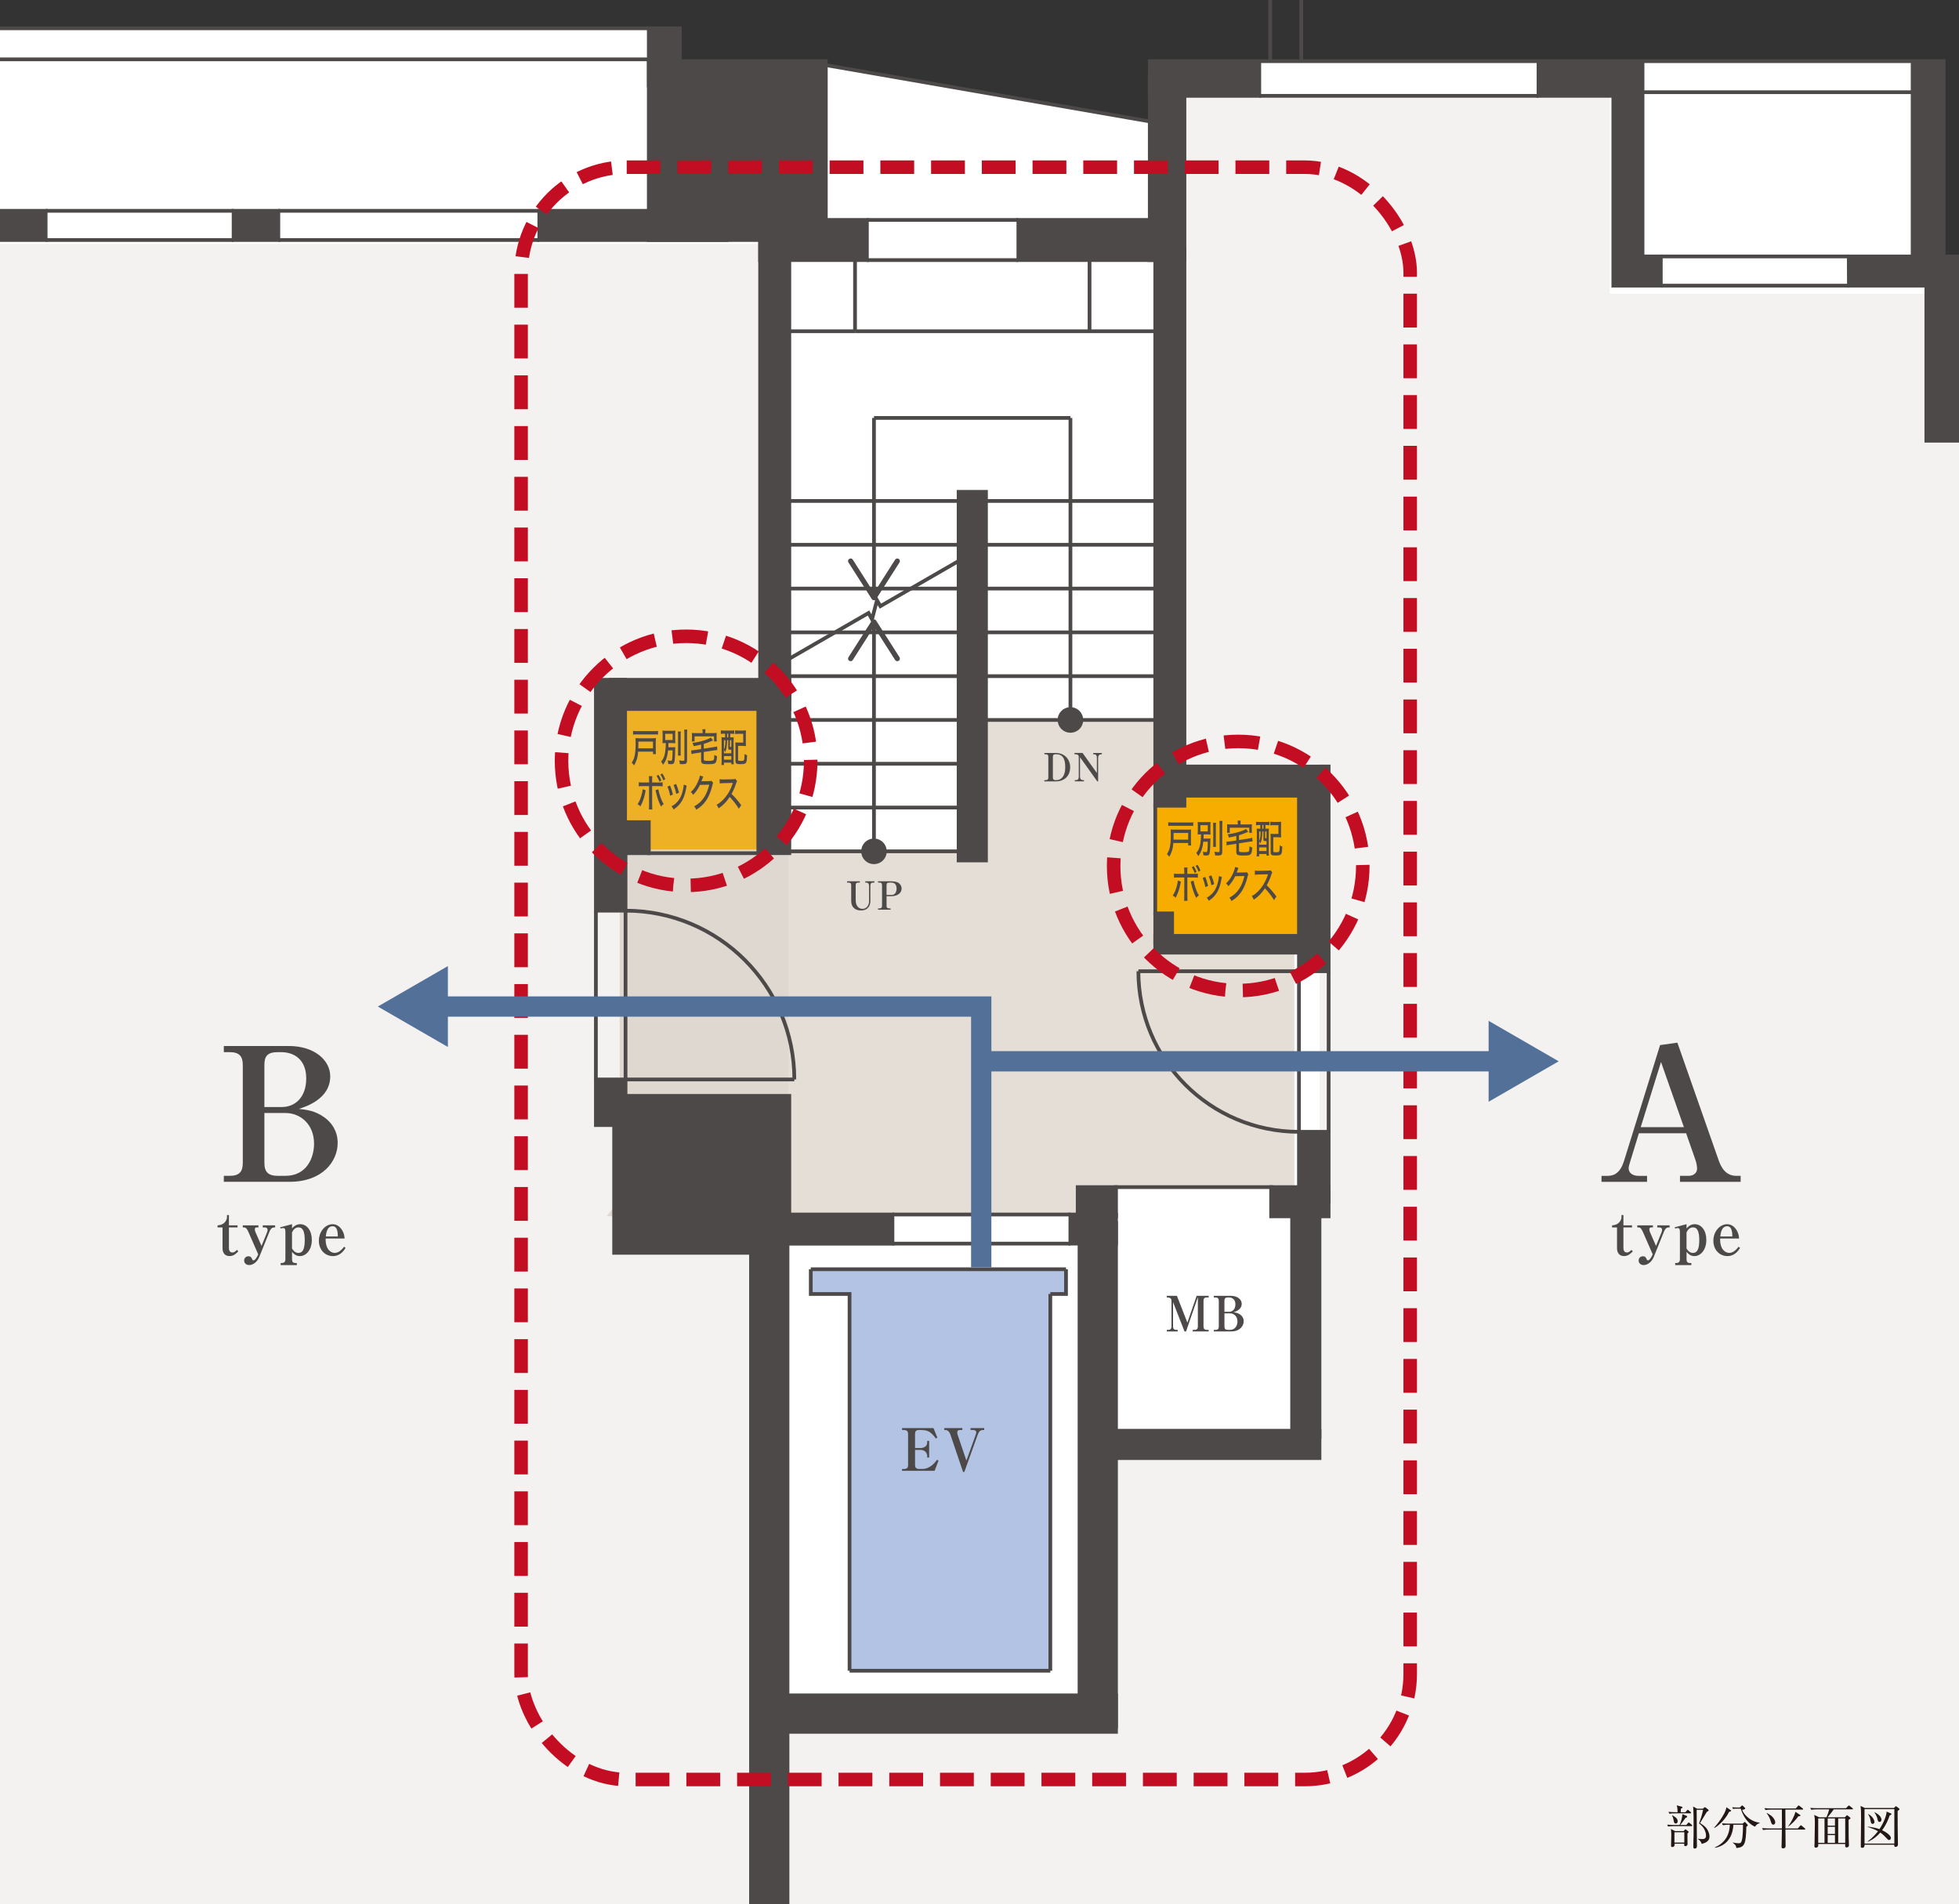
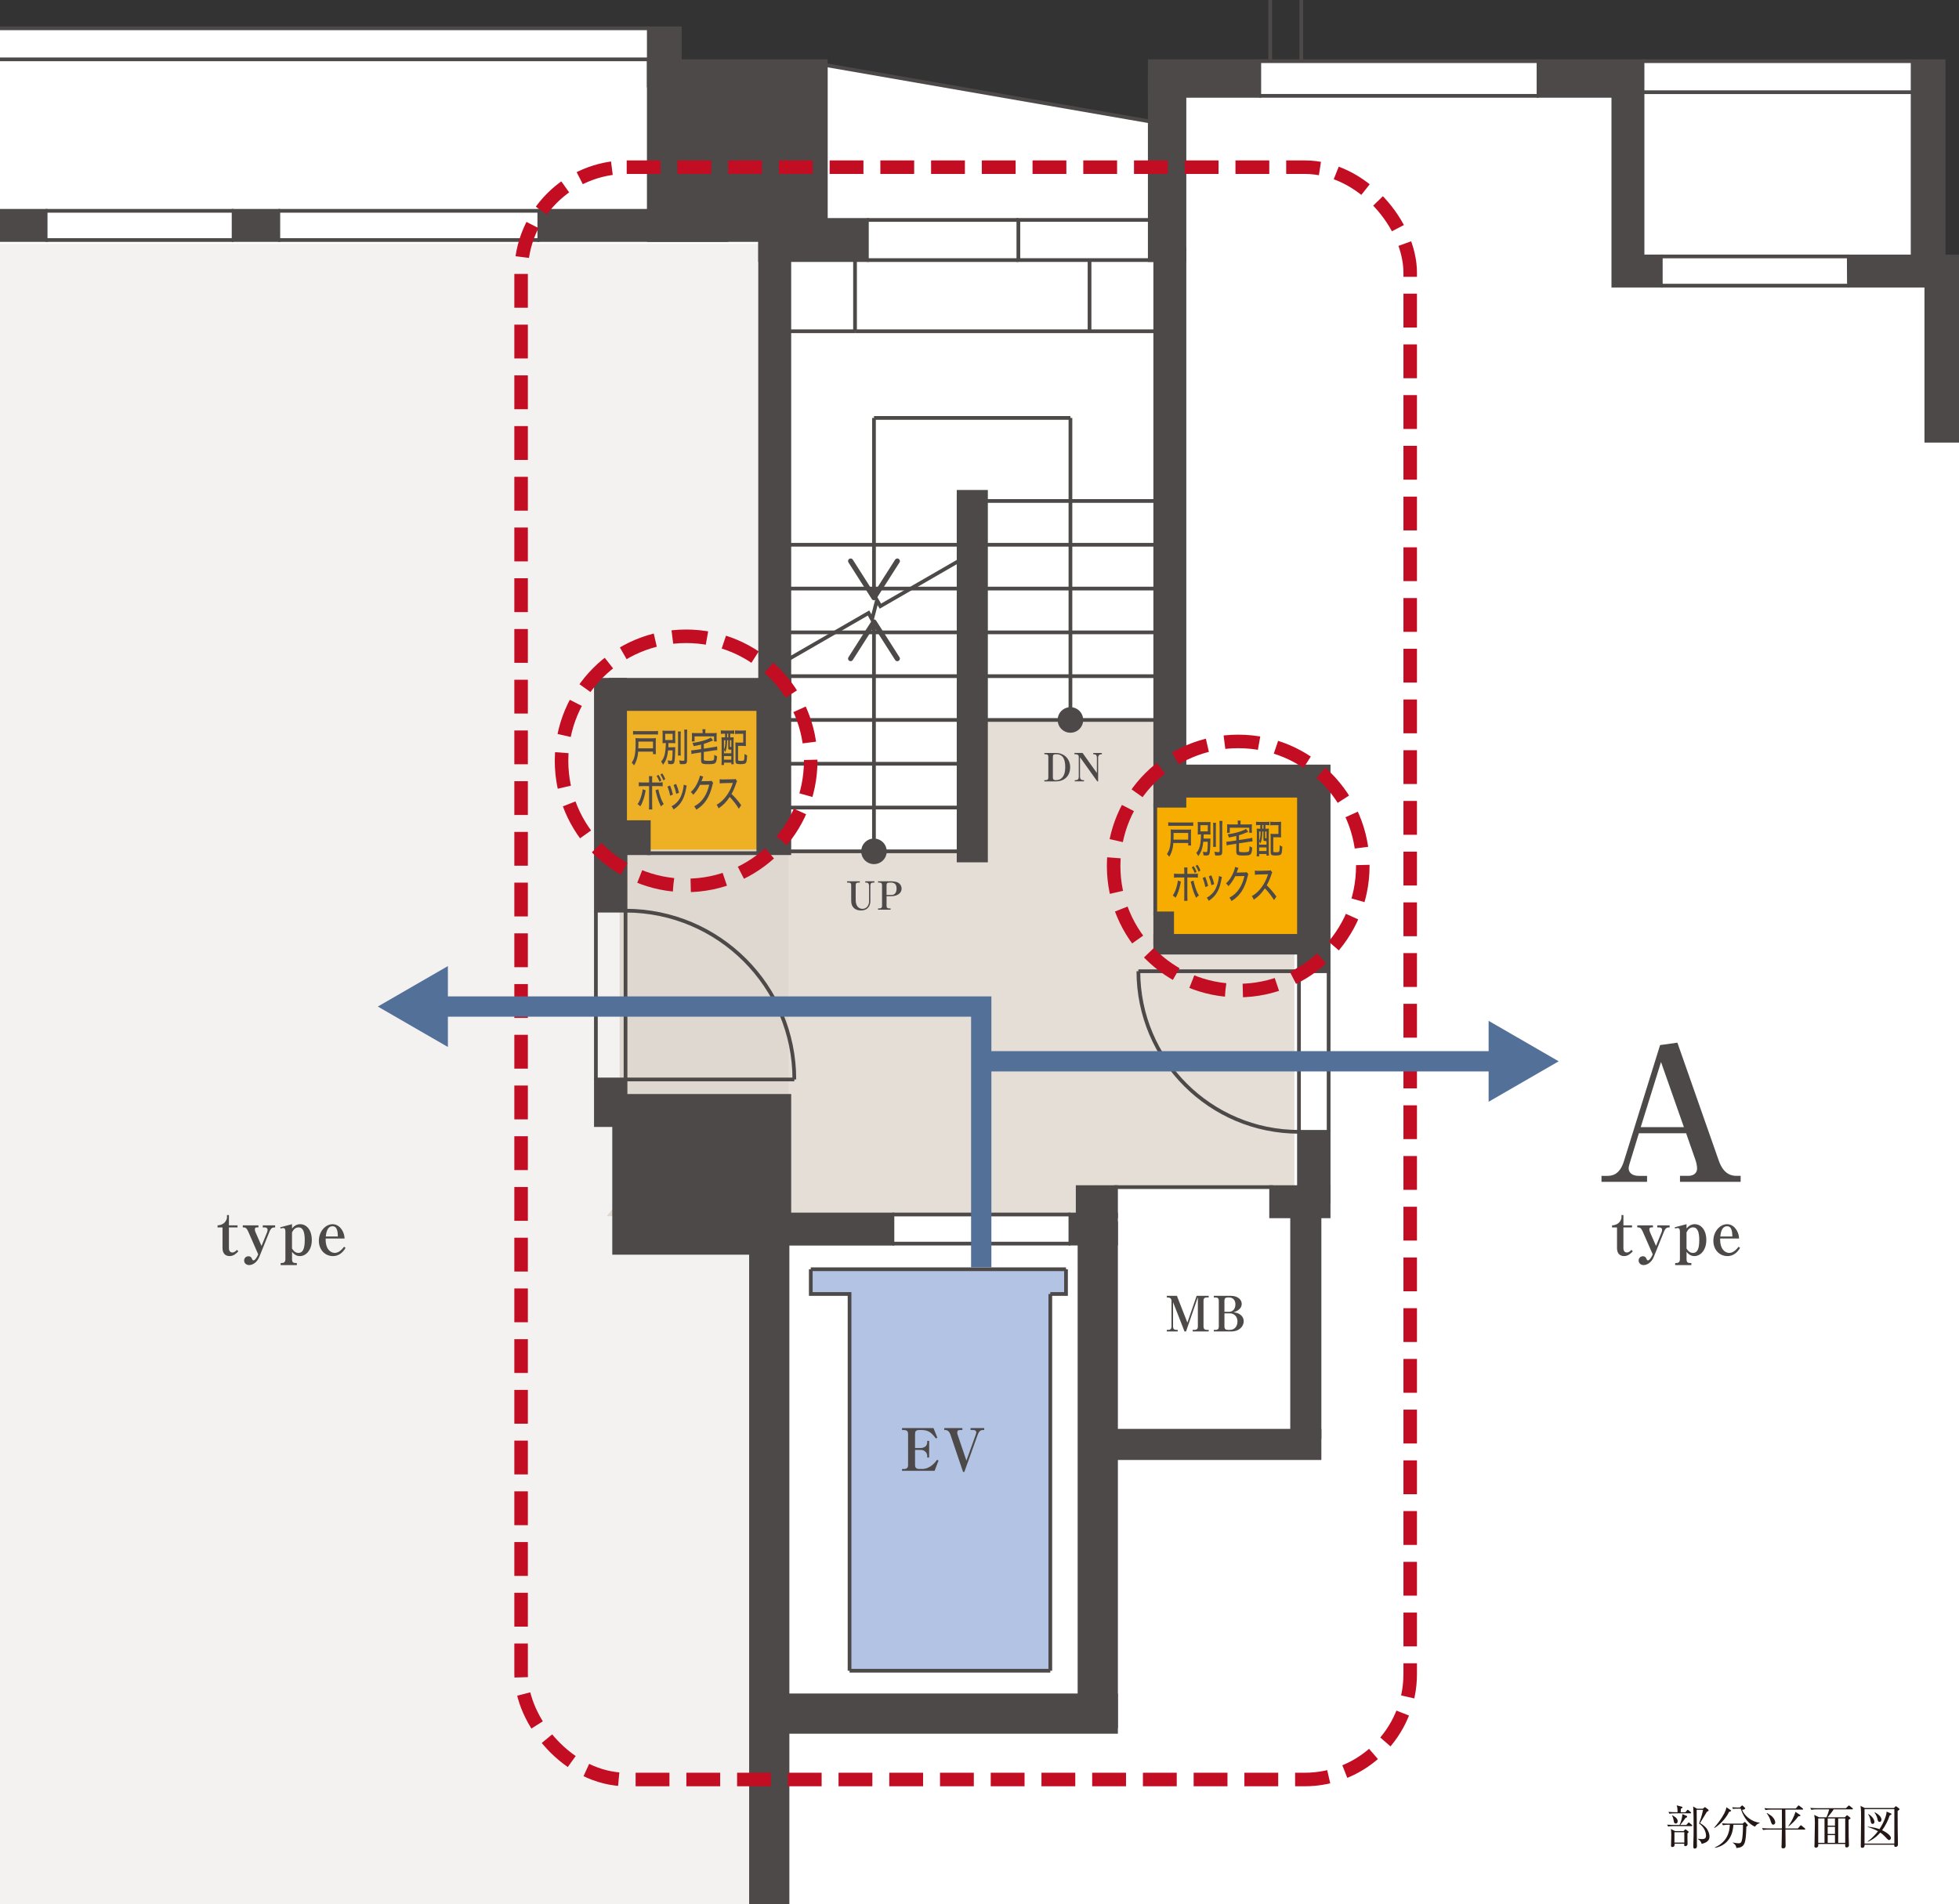
<svg xmlns="http://www.w3.org/2000/svg" viewBox="0 0 115.849 112.627">
  <rect x="0" y="0" width="115.849" height="112.627" fill="#333333" stroke="none" />
  <defs>
    <clipPath id="clippath">
      <polygon points="115.849 112.627 0 112.627 0 0 115.849 0 115.849 15.187 115.849 112.627" style="fill: none;" />
    </clipPath>
  </defs>
  <g style="isolation: isolate;">
    <g id="_レイヤー_2" data-name="レイヤー 2">
      <g id="_レイヤー_2-2" data-name="レイヤー 2">
        <g>
          <g>
            <g style="clip-path: url(#clippath);">
              <polygon points="114.942 22.53 114.942 3.618 68.318 3.618 68.318 7.254 48.837 3.851 39.772 11.348 39.772 1.675 -5.612 1.675 -5.612 125.865 25.813 125.865 25.813 125.991 124.277 125.991 124.277 22.53 114.942 22.53" style="fill: #fff;" />
              <g>
                <polygon points="63.054 75.063 48.027 75.063 48.027 76.597 50.329 76.597 50.329 98.85 62.095 98.85 62.095 76.597 63.054 76.597 63.054 75.063" style="fill: #b2c3e4;" />
                <polygon points="56.866 42.579 68.503 42.579 68.503 50.252 76.546 50.252 76.546 70.203 64.461 70.203 64.461 71.929 35.877 71.929 36.644 70.97 36.644 50.252 56.866 50.252 56.866 42.579" style="fill: #e4ded7;" />
                <rect x="36.58" y="41.3" width="8.697" height="8.952" style="fill: #f7ad00;" />
                <rect x="68.361" y="46.863" width="9.055" height="8.952" style="fill: #f7ad00;" />
                <rect x="-6.126" y="14.42" width="52.753" height="104.193" style="fill: #cac0b5; opacity: .2;" />
-                 <polygon points="122.163 118.613 46.627 118.613 46.266 102.424 64.864 102.095 64.864 86.235 78.031 86.235 78.031 45.161 69.765 45.331 69.765 5.609 95.19 5.609 95.19 17.374 122.163 17.374 122.163 118.613" style="fill: #cac0b5; opacity: .2;" />
                <g>
                  <polyline points="98.214 16.893 95.407 16.893 95.407 5.668 90.983 5.668 90.983 3.618 97.134 3.618 97.134 15.166 98.214 15.166 98.214 16.893" style="fill: #4c4948;" />
                  <polygon points="98.214 16.893 95.407 16.893 95.407 5.668 90.983 5.668 90.983 3.618 97.134 3.618 97.134 15.166 98.214 15.166 98.214 16.893" style="fill: none; stroke: #4c4948; stroke-linecap: square; stroke-width: .22px;" />
                  <polyline points="114.942 15.166 121.646 15.166 124.277 20.429 124.277 26.067 113.917 26.067 113.917 16.893 109.339 16.893 109.33 15.166 114.942 15.166" style="fill: #4c4948;" />
                  <polygon points="114.942 15.166 121.646 15.166 124.277 20.429 124.277 26.067 113.917 26.067 113.917 16.893 109.339 16.893 109.33 15.166 114.942 15.166" style="fill: none; stroke: #4c4948; stroke-linecap: square; stroke-width: .22px;" />
                  <rect x="113.107" y="3.618" width="1.834" height="12.762" style="fill: #4c4948;" />
                  <rect x="113.107" y="3.618" width="1.834" height="12.762" style="fill: none; stroke: #4c4948; stroke-linecap: square; stroke-width: .22px;" />
                  <rect x="67.994" y="4.535" width="2.05" height="10.846" style="fill: #4c4948;" />
                  <rect x="67.994" y="4.535" width="2.05" height="10.846" style="fill: none; stroke: #4c4948; stroke-linecap: square; stroke-width: .22px;" />
                  <polyline points="46.678 71.827 46.678 64.812 36.992 64.812 36.992 63.841 35.239 63.841 35.239 66.539 36.318 66.539 36.318 74.094 44.412 74.094 44.412 140.789 46.571 140.789 46.571 73.554 52.776 73.554 52.776 71.827 46.678 71.827" style="fill: #4c4948;" />
                  <polygon points="46.678 71.827 46.678 64.812 36.992 64.812 36.992 63.841 35.239 63.841 35.239 66.539 36.318 66.539 36.318 74.094 44.412 74.094 44.412 140.789 46.571 140.789 46.571 73.554 52.776 73.554 52.776 71.827 46.678 71.827" style="fill: none; stroke: #4c4948; stroke-linecap: square; stroke-width: .22px;" />
                  <polyline points="36.966 40.205 36.966 48.623 38.368 48.623 38.368 50.458 36.992 50.458 36.992 53.858 35.239 53.858 35.239 40.205 36.966 40.205" style="fill: #4c4948;" />
                  <polygon points="36.966 40.205 36.966 48.623 38.368 48.623 38.368 50.458 36.992 50.458 36.992 53.858 35.239 53.858 35.239 40.205 36.966 40.205" style="fill: none; stroke: #4c4948; stroke-linecap: square; stroke-width: .22px;" />
                  <rect x="44.844" y="40.399" width="1.834" height="10.058" style="fill: #4c4948;" />
                  <rect x="44.844" y="40.399" width="1.834" height="10.058" style="fill: none; stroke: #4c4948; stroke-linecap: square; stroke-width: .22px;" />
                  <rect x="36.115" y="40.205" width="10.563" height="1.726" style="fill: #4c4948;" />
                  <rect x="36.115" y="40.205" width="10.563" height="1.726" style="fill: none; stroke: #4c4948; stroke-linecap: square; stroke-width: .22px;" />
                  <rect x="44.952" y="13.979" width="1.726" height="27.359" style="fill: #4c4948;" />
                  <rect x="44.952" y="13.979" width="1.726" height="27.359" style="fill: none; stroke: #4c4948; stroke-linecap: square; stroke-width: .22px;" />
                  <rect x="68.318" y="14.724" width="1.726" height="32.928" style="fill: #4c4948;" />
                  <rect x="68.318" y="14.724" width="1.726" height="32.928" style="fill: none; stroke: #4c4948; stroke-linecap: square; stroke-width: .22px;" />
                  <rect x="76.817" y="45.331" width="1.754" height="12.109" style="fill: #4c4948;" />
                  <rect x="76.817" y="45.331" width="1.754" height="12.109" style="fill: none; stroke: #4c4948; stroke-linecap: square; stroke-width: .22px;" />
                  <rect x="68.588" y="45.331" width="8.507" height="1.727" style="fill: #4c4948;" />
                  <rect x="68.588" y="45.331" width="8.507" height="1.727" style="fill: none; stroke: #4c4948; stroke-linecap: square; stroke-width: .22px;" />
                  <rect x="68.318" y="55.349" width="8.904" height=".991" style="fill: #4c4948;" />
                  <rect x="68.318" y="55.349" width="8.904" height=".991" style="fill: none; stroke: #4c4948; stroke-linecap: square; stroke-width: .22px;" />
                  <rect x="68.318" y="54.019" width=".998" height="1.755" style="fill: #4c4948;" />
                  <rect x="68.318" y="54.019" width=".998" height="1.755" style="fill: none; stroke: #4c4948; stroke-linecap: square; stroke-width: .22px;" />
                  <rect x="56.689" y="29.088" width="1.619" height="21.801" style="fill: #4c4948;" />
                  <rect x="56.689" y="29.088" width="1.619" height="21.801" style="fill: none; stroke: #4c4948; stroke-linecap: square; stroke-width: .22px;" />
                  <rect x="67.994" y="3.618" width="6.476" height="2.051" style="fill: #4c4948;" />
                  <rect x="67.994" y="3.618" width="6.476" height="2.051" style="fill: none; stroke: #4c4948; stroke-linecap: square; stroke-width: .22px;" />
-                   <rect x="60.223" y="13.007" width="8.646" height="2.374" style="fill: #4c4948;" />
                  <rect x="60.223" y="13.007" width="8.646" height="2.374" style="fill: none; stroke: #4c4948; stroke-linecap: square; stroke-width: .22px;" />
                  <rect x="31.893" y="12.468" width="11.063" height="1.726" style="fill: #4c4948;" />
                  <rect x="31.893" y="12.468" width="11.063" height="1.726" style="fill: none; stroke: #4c4948; stroke-linecap: square; stroke-width: .22px;" />
                  <rect x="44.952" y="13.007" width="6.313" height="2.374" style="fill: #4c4948;" />
                  <rect x="44.952" y="13.007" width="6.313" height="2.374" style="fill: none; stroke: #4c4948; stroke-linecap: square; stroke-width: .22px;" />
                  <rect x="38.368" y="1.675" width="1.835" height="3.38" style="fill: #4c4948;" />
                  <rect x="38.368" y="1.675" width="1.835" height="3.38" style="fill: none; stroke: #4c4948; stroke-linecap: square; stroke-width: .22px;" />
                  <rect x="38.368" y="3.618" width="10.469" height="10.577" style="fill: #4c4948;" />
                  <rect x="38.368" y="3.618" width="10.469" height="10.577" style="fill: none; stroke: #4c4948; stroke-linecap: square; stroke-width: .22px;" />
                  <rect x="46.266" y="100.266" width="19.732" height="2.158" style="fill: #4c4948;" />
                  <rect x="46.266" y="100.266" width="19.732" height="2.158" style="fill: none; stroke: #4c4948; stroke-linecap: square; stroke-width: .22px;" />
                  <rect x="63.731" y="70.208" width="2.267" height="1.727" style="fill: #4c4948;" />
                  <rect x="63.731" y="70.208" width="2.267" height="1.727" style="fill: none; stroke: #4c4948; stroke-linecap: square; stroke-width: .22px;" />
                  <rect x="63.299" y="71.827" width="2.699" height="1.722" style="fill: #4c4948;" />
                  <rect x="63.299" y="71.827" width="2.699" height="1.722" style="fill: none; stroke: #4c4948; stroke-linecap: square; stroke-width: .22px;" />
                  <rect x="63.839" y="72.345" width="2.159" height="29.75" style="fill: #4c4948;" />
                  <rect x="63.839" y="72.345" width="2.159" height="29.75" style="fill: none; stroke: #4c4948; stroke-linecap: square; stroke-width: .22px;" />
                  <rect x="64.864" y="84.616" width="13.167" height="1.619" style="fill: #4c4948;" />
                  <rect x="64.864" y="84.616" width="13.167" height="1.619" style="fill: none; stroke: #4c4948; stroke-linecap: square; stroke-width: .22px;" />
                  <rect x="76.412" y="71.449" width="1.619" height="13.536" style="fill: #4c4948;" />
                  <rect x="76.412" y="71.449" width="1.619" height="13.536" style="fill: none; stroke: #4c4948; stroke-linecap: square; stroke-width: .22px;" />
                  <rect x="75.171" y="70.208" width="3.399" height="1.727" style="fill: #4c4948;" />
                  <rect x="75.171" y="70.208" width="3.399" height="1.727" style="fill: none; stroke: #4c4948; stroke-linecap: square; stroke-width: .22px;" />
                  <rect x="76.817" y="66.938" width="1.754" height="4.133" style="fill: #4c4948;" />
                  <rect x="76.817" y="66.938" width="1.754" height="4.133" style="fill: none; stroke: #4c4948; stroke-linecap: square; stroke-width: .22px;" />
                  <rect x="-22.34" y="12.468" width="25.039" height="1.726" style="fill: #4c4948;" />
                  <rect x="-22.34" y="12.468" width="25.039" height="1.726" style="fill: none; stroke: #4c4948; stroke-linecap: square; stroke-width: .22px;" />
                  <rect x="13.815" y="12.468" width="2.644" height="1.726" style="fill: #4c4948;" />
                  <rect x="13.815" y="12.468" width="2.644" height="1.726" style="fill: none; stroke: #4c4948; stroke-linecap: square; stroke-width: .22px;" />
                  <line x1="38.368" y1="50.458" x2="44.844" y2="50.458" style="fill: none; stroke: #4c4948; stroke-linecap: square; stroke-width: .22px;" />
                  <line x1="68.318" y1="54.019" x2="68.318" y2="47.652" style="fill: none; stroke: #4c4948; stroke-linecap: square; stroke-width: .22px;" />
                  <line x1="65.998" y1="70.208" x2="75.171" y2="70.208" style="fill: none; stroke: #4c4948; stroke-linecap: square; stroke-width: .22px;" />
                  <line x1="78.571" y1="66.938" x2="78.571" y2="57.44" style="fill: none; stroke: #4c4948; stroke-width: .22px;" />
                  <line x1="76.817" y1="66.938" x2="76.817" y2="57.44" style="fill: none; stroke: #4c4948; stroke-width: .22px;" />
                  <line x1="67.32" y1="57.44" x2="76.817" y2="57.44" style="fill: none; stroke: #4c4948; stroke-width: .22px;" />
                  <path d="M67.32,57.44c0,5.246,4.253,9.498,9.497,9.498" style="fill: none; stroke: #4c4948; stroke-width: .22px;" />
                  <line x1="35.239" y1="53.857" x2="35.239" y2="63.841" style="fill: none; stroke: #4c4948; stroke-width: .22px;" />
                  <line x1="36.992" y1="53.857" x2="36.992" y2="63.841" style="fill: none; stroke: #4c4948; stroke-width: .22px;" />
                  <line x1="46.975" y1="63.841" x2="36.992" y2="63.841" style="fill: none; stroke: #4c4948; stroke-width: .22px;" />
                  <path d="M46.975,63.841c0-5.514-4.471-9.983-9.983-9.983" style="fill: none; stroke: #4c4948; stroke-width: .22px;" />
                  <line x1="60.223" y1="13.008" x2="51.265" y2="13.008" style="fill: none; stroke: #4c4948; stroke-width: .22px;" />
                  <line x1="60.223" y1="15.382" x2="51.265" y2="15.382" style="fill: none; stroke: #4c4948; stroke-width: .22px;" />
                  <line x1="13.815" y1="12.468" x2="2.699" y2="12.468" style="fill: none; stroke: #4c4948; stroke-width: .22px;" />
                  <line x1="13.815" y1="14.195" x2="2.699" y2="14.195" style="fill: none; stroke: #4c4948; stroke-width: .22px;" />
                  <line x1="31.893" y1="12.468" x2="16.459" y2="12.468" style="fill: none; stroke: #4c4948; stroke-width: .22px;" />
                  <line x1="31.893" y1="14.195" x2="16.459" y2="14.195" style="fill: none; stroke: #4c4948; stroke-width: .22px;" />
                  <line x1="90.983" y1="3.618" x2="74.47" y2="3.618" style="fill: none; stroke: #4c4948; stroke-width: .22px;" />
                  <line x1="90.983" y1="5.668" x2="74.47" y2="5.668" style="fill: none; stroke: #4c4948; stroke-width: .22px;" />
                  <line x1="109.33" y1="15.166" x2="98.214" y2="15.166" style="fill: none; stroke: #4c4948; stroke-width: .22px;" />
                  <line x1="109.33" y1="16.893" x2="98.214" y2="16.893" style="fill: none; stroke: #4c4948; stroke-width: .22px;" />
                  <line x1="46.678" y1="34.809" x2="56.689" y2="34.809" style="fill: none; stroke: #4c4948; stroke-width: .22px;" />
                  <line x1="68.318" y1="29.628" x2="58.308" y2="29.628" style="fill: none; stroke: #4c4948; stroke-width: .22px;" />
                  <line x1="68.307" y1="32.218" x2="58.297" y2="32.218" style="fill: none; stroke: #4c4948; stroke-width: .22px;" />
                  <line x1="68.318" y1="34.809" x2="58.308" y2="34.809" style="fill: none; stroke: #4c4948; stroke-width: .22px;" />
                  <line x1="68.318" y1="37.399" x2="58.308" y2="37.399" style="fill: none; stroke: #4c4948; stroke-width: .22px;" />
                  <line x1="68.318" y1="39.989" x2="58.308" y2="39.989" style="fill: none; stroke: #4c4948; stroke-width: .22px;" />
                  <line x1="46.678" y1="32.218" x2="56.689" y2="32.218" style="fill: none; stroke: #4c4948; stroke-width: .22px;" />
-                   <line x1="46.678" y1="29.628" x2="56.689" y2="29.628" style="fill: none; stroke: #4c4948; stroke-width: .22px;" />
                  <line x1="46.678" y1="39.989" x2="56.689" y2="39.989" style="fill: none; stroke: #4c4948; stroke-width: .22px;" />
                  <line x1="46.678" y1="37.399" x2="56.689" y2="37.399" style="fill: none; stroke: #4c4948; stroke-width: .22px;" />
                  <line x1="46.678" y1="42.579" x2="56.689" y2="42.579" style="fill: none; stroke: #4c4948; stroke-width: .22px;" />
                  <line x1="46.678" y1="45.169" x2="56.689" y2="45.169" style="fill: none; stroke: #4c4948; stroke-width: .22px;" />
                  <line x1="46.678" y1="50.349" x2="56.689" y2="50.349" style="fill: none; stroke: #4c4948; stroke-width: .22px;" />
                  <line x1="51.684" y1="24.717" x2="63.302" y2="24.717" style="fill: none; stroke: #4c4948; stroke-width: .22px;" />
                  <line x1="51.684" y1="35.135" x2="51.684" y2="24.717" style="fill: none; stroke: #4c4948; stroke-width: .22px;" />
                  <path d="M53.216,33.182c0-.05-.025-.1-.071-.129-.071-.045-.165-.024-.21.046l-1.252,1.965-1.251-1.965c-.046-.071-.14-.091-.211-.046-.071.045-.091.14-.046.21l1.381,2.167c.027.044.076.071.128.071.053,0,.101-.027.129-.071l1.381-2.167c.016-.025.024-.053.024-.082,0-.05,0,.028,0,0" style="fill: #4c4948;" />
                  <line x1="51.683" y1="50.35" x2="51.683" y2="36.999" style="fill: none; stroke: #4c4948; stroke-width: .22px;" />
                  <path d="M53.216,38.952c0,.05-.025.099-.071.129-.071.045-.165.024-.21-.047l-1.252-1.965-1.252,1.965c-.045.071-.139.092-.21.047-.071-.046-.091-.14-.046-.211l1.38-2.167c.028-.043.077-.07.129-.07.053,0,.101.027.129.07l1.38,2.167c.017.026.024.054.024.082,0,.05,0-.028,0,0" style="fill: #4c4948;" />
                  <line x1="63.302" y1="42.579" x2="63.302" y2="24.717" style="fill: none; stroke: #4c4948; stroke-width: .22px;" />
                  <path d="M62.656,42.581c-.002-.36.286-.649.647-.649.357-.001.646.289.644.649.002.355-.287.645-.644.645-.36,0-.649-.289-.647-.645" style="fill: #4c4948;" />
                  <path d="M62.656,42.581c-.002-.36.286-.649.647-.649.357-.001.646.289.644.649.002.355-.287.645-.644.645-.36,0-.649-.289-.647-.645Z" style="fill: none; stroke: #4c4948; stroke-width: .22px;" />
                  <path d="M52.329,50.352c.002-.36-.286-.649-.647-.649-.356-.001-.645.289-.643.649-.002.355.287.645.643.645.36,0,.649-.289.647-.645" style="fill: #4c4948;" />
                  <path d="M52.329,50.352c.002-.36-.286-.649-.647-.649-.356-.001-.645.289-.643.649-.002.355.287.645.643.645.36,0,.649-.289.647-.645Z" style="fill: none; stroke: #4c4948; stroke-width: .22px;" />
                  <polyline points="46.298 39.177 51.362 36.254 51.569 36.629 51.861 35.498 52.063 35.849 57.963 32.443" style="fill: none; stroke: #4c4948; stroke-width: .22px;" />
                  <line x1="46.678" y1="47.76" x2="56.689" y2="47.76" style="fill: none; stroke: #4c4948; stroke-width: .22px;" />
                  <line x1="68.318" y1="42.579" x2="58.308" y2="42.579" style="fill: none; stroke: #4c4948; stroke-width: .22px;" />
                  <line x1="50.564" y1="19.591" x2="68.318" y2="19.591" style="fill: none; stroke: #4c4948; stroke-width: .22px;" />
                  <line x1="64.432" y1="15.382" x2="64.432" y2="19.591" style="fill: none; stroke: #4c4948; stroke-width: .22px;" />
                  <line x1="50.564" y1="19.591" x2="46.678" y2="19.591" style="fill: none; stroke: #4c4948; stroke-width: .22px;" />
                  <line x1="50.564" y1="15.274" x2="50.564" y2="19.591" style="fill: none; stroke: #4c4948; stroke-width: .22px;" />
                  <line x1="62.112" y1="98.809" x2="62.112" y2="76.528" style="fill: none; stroke: #4c4948; stroke-width: .22px;" />
                  <line x1="47.947" y1="75.065" x2="63.04" y2="75.065" style="fill: none; stroke: #4c4948; stroke-width: .22px;" />
                  <polyline points="50.24 98.809 50.24 78.835 50.24 76.528 47.947 76.528 47.947 75.065" style="fill: none; stroke: #4c4948; stroke-width: .22px;" />
                  <polyline points="62.112 76.528 63.04 76.528 63.04 75.065" style="fill: none; stroke: #4c4948; stroke-width: .22px;" />
                  <line x1="62.112" y1="98.809" x2="50.24" y2="98.809" style="fill: none; stroke: #4c4948; stroke-width: .22px;" />
                  <line x1="52.776" y1="71.827" x2="63.299" y2="71.827" style="fill: none; stroke: #4c4948; stroke-width: .22px;" />
                  <line x1="52.776" y1="73.549" x2="63.299" y2="73.549" style="fill: none; stroke: #4c4948; stroke-width: .22px;" />
                  <line x1="-3.776" y1="3.51" x2="38.368" y2="3.51" style="fill: none; stroke: #4c4948; stroke-width: .22px;" />
                  <line x1="-3.776" y1="1.675" x2="38.368" y2="1.675" style="fill: none; stroke: #4c4948; stroke-width: .22px;" />
                  <line x1="97.134" y1="5.453" x2="113.107" y2="5.453" style="fill: none; stroke: #4c4948; stroke-width: .22px;" />
                  <line x1="97.134" y1="3.618" x2="113.107" y2="3.618" style="fill: none; stroke: #4c4948; stroke-width: .22px;" />
                  <line x1="76.952" y1="-63.566" x2="76.952" y2="3.618" style="fill: none; stroke: #4c4948; stroke-width: .22px;" />
                  <line x1="75.117" y1="-65.4" x2="75.117" y2="3.618" style="fill: none; stroke: #4c4948; stroke-width: .22px;" />
                  <polyline points="75.117 -65.4 79.11 -65.4 130.753 11.749" style="fill: none; stroke: #4c4948; stroke-width: .22px;" />
                  <line x1="78.107" y1="-63.566" x2="128.918" y2="12.287" style="fill: none; stroke: #4c4948; stroke-width: .22px;" />
                  <line x1="48.837" y1="3.851" x2="67.994" y2="7.181" style="fill: none; stroke: #4c4948; stroke-width: .22px;" />
                  <g>
                    <path d="M99.349,69.894v-.353h.506c.253,0,.506-.132.506-.439,0-.144-.055-.385-.099-.506l-.55-1.573h-2.794l-.539,1.76c-.022.088-.066.209-.066.309,0,.264.22.45.594.45h.495v.353h-2.695v-.353h.33c.253,0,.737-.021,1.001-.88l2.134-6.854,1.023-.144,2.432,6.932c.143.418.407.945,1.056.945h.253v.353h-3.586ZM98.227,62.809l-1.199,3.851h2.552l-1.353-3.851Z" style="fill: #4c4948;" />
                    <g>
                      <path d="M95.331,72.592v-.122c.499-.029.558-.421.558-.465v-.144h.115v.608h.509v.122h-.509v1.229c0,.215.129.255.207.255.1,0,.185-.073.27-.155l.078.085c-.125.13-.273.281-.517.281-.266,0-.417-.178-.417-.466v-1.229h-.292Z" style="fill: #4c4948;" />
                      <path d="M98.676,72.592c-.173,0-.244.17-.288.284l-.587,1.455c-.115.284-.351.487-.605.487-.155,0-.292-.104-.292-.266,0-.151.111-.255.251-.255.151,0,.188.093.229.188.019.044.048.056.066.056.1,0,.21-.192.259-.3l.026-.059-.591-1.348c-.085-.192-.155-.244-.262-.244h-.059v-.122h.927v.122h-.092c-.1,0-.122.045-.122.122,0,.029.011.093.033.145l.362.83.329-.812c.029-.073.029-.133.029-.151,0-.081-.074-.133-.151-.133h-.133v-.122h.731v.122h-.059Z" style="fill: #4c4948;" />
                      <path d="M99.736,72.652c.092-.104.236-.251.484-.251.398,0,.687.376.687.927,0,.609-.347.96-.705.96-.248,0-.377-.151-.465-.251v.409c0,.222.062.255.284.255v.118h-.957v-.118c.203,0,.281-.044.281-.255v-1.603c0-.173-.052-.214-.137-.214-.044,0-.096.015-.144.029l-.029-.073.702-.185v.251ZM99.736,73.837c.055.084.163.262.38.262.232,0,.373-.185.373-.757,0-.473-.1-.754-.366-.754-.24,0-.34.207-.388.304v.945Z" style="fill: #4c4948;" />
                      <path d="M102.154,74.287c-.455,0-.831-.358-.831-.905,0-.554.388-.981.812-.981.207,0,.354.103.439.191.24.255.262.536.27.654h-1.119c-.022.62.285.853.539.853.266,0,.465-.259.55-.365l.089.07c-.092.144-.307.483-.75.483ZM102.136,72.522c-.336,0-.384.433-.403.606h.713c-.004-.215-.015-.606-.31-.606Z" style="fill: #4c4948;" />
                    </g>
                  </g>
                  <g>
-                     <path d="M13.237,61.862h3.839c1.529,0,2.453.848,2.453,1.793,0,1.354-1.474,1.805-1.859,1.926.495.055.99.121,1.518.506.418.297.781.803.781,1.507,0,1.079-.88,2.3-2.85,2.3h-3.883v-.353h.341c.561,0,.781-.23.781-.759v-5.798c0-.506-.198-.759-.781-.759h-.341v-.363ZM15.635,65.471h1.034c.77,0,1.441-.561,1.441-1.694,0-1.1-.704-1.551-1.474-1.551h-.209c-.616,0-.792.242-.792.759v2.486ZM15.635,65.823v2.959c0,.55.253.759.792.759h.451c1.243,0,1.694-1.045,1.694-1.902,0-1.134-.792-1.815-1.694-1.815h-1.243Z" style="fill: #4c4948;" />
                    <g>
                      <path d="M12.865,72.592v-.122c.499-.029.558-.421.558-.465v-.144h.115v.608h.509v.122h-.509v1.229c0,.215.129.255.207.255.1,0,.185-.073.27-.155l.078.085c-.125.13-.273.281-.517.281-.266,0-.417-.178-.417-.466v-1.229h-.292Z" style="fill: #4c4948;" />
                      <path d="M16.21,72.592c-.173,0-.244.17-.288.284l-.587,1.455c-.115.284-.351.487-.605.487-.155,0-.292-.104-.292-.266,0-.151.111-.255.251-.255.151,0,.188.093.229.188.019.044.048.056.066.056.1,0,.21-.192.259-.3l.026-.059-.591-1.348c-.085-.192-.155-.244-.262-.244h-.059v-.122h.927v.122h-.092c-.1,0-.122.045-.122.122,0,.029.011.093.033.145l.362.83.329-.812c.029-.073.029-.133.029-.151,0-.081-.074-.133-.151-.133h-.133v-.122h.731v.122h-.059Z" style="fill: #4c4948;" />
                      <path d="M17.269,72.652c.092-.104.236-.251.484-.251.398,0,.687.376.687.927,0,.609-.347.96-.705.96-.248,0-.377-.151-.465-.251v.409c0,.222.062.255.284.255v.118h-.957v-.118c.203,0,.281-.044.281-.255v-1.603c0-.173-.052-.214-.137-.214-.044,0-.096.015-.144.029l-.029-.073.702-.185v.251ZM17.269,73.837c.055.084.163.262.38.262.232,0,.373-.185.373-.757,0-.473-.1-.754-.366-.754-.24,0-.34.207-.388.304v.945Z" style="fill: #4c4948;" />
                      <path d="M19.688,74.287c-.455,0-.831-.358-.831-.905,0-.554.388-.981.812-.981.207,0,.354.103.439.191.24.255.262.536.27.654h-1.119c-.022.62.285.853.539.853.266,0,.465-.259.55-.365l.089.07c-.092.144-.307.483-.75.483ZM19.669,72.522c-.336,0-.384.433-.403.606h.713c-.004-.215-.015-.606-.31-.606Z" style="fill: #4c4948;" />
                    </g>
                  </g>
                  <g>
                    <path d="M51.713,52.196h-.078c-.118,0-.164.062-.164.188v.903c0,.258-.129.558-.562.558-.286,0-.572-.143-.572-.581v-.91c0-.105-.042-.158-.166-.158h-.079v-.076h.756v.076h-.079c-.126,0-.166.048-.166.158v.878c0,.351.182.519.403.519.224,0,.387-.188.387-.451v-.915c0-.113-.051-.188-.17-.188h-.053v-.076h.542v.076Z" style="fill: #4c4948;" />
                    <path d="M52.428,53.004v.564c0,.104.042.158.164.158h.074v.074h-.742v-.074h.071c.125,0,.166-.055.166-.158v-1.215c0-.105-.042-.158-.166-.158h-.071v-.076h.756c.115,0,.295.019.398.066.189.088.24.261.24.371,0,.256-.24.447-.62.447h-.27ZM52.428,52.93h.291c.226,0,.302-.188.302-.378,0-.242-.113-.356-.327-.356h-.102c-.133,0-.164.057-.164.158v.576Z" style="fill: #4c4948;" />
                  </g>
                  <g>
                    <path d="M61.76,46.139h.071c.123,0,.164-.054.164-.159v-1.215c0-.11-.046-.158-.164-.158h-.071v-.076h.67c.535,0,.857.38.857.848,0,.436-.268.834-.864.834h-.664v-.073ZM62.428,44.607c-.129,0-.164.05-.164.158v1.215c0,.108.046.159.164.159.092,0,.235,0,.371-.137.155-.151.196-.398.196-.636,0-.573-.216-.76-.527-.76h-.039Z" style="fill: #4c4948;" />
                    <path d="M64.889,46.212l-1.021-1.429v1.161c0,.104.053.194.177.194h.06v.073h-.548v-.073h.058c.122,0,.18-.069.18-.194v-1.18c0-.151-.143-.158-.208-.158h-.048v-.076h.481l.846,1.187v-.906c0-.204-.122-.204-.216-.204v-.076h.509v.076c-.058,0-.219,0-.219.204v1.401h-.051Z" style="fill: #4c4948;" />
                  </g>
                  <g>
                    <path d="M53.344,84.459h1.86l.229.571-.087.042c-.273-.347-.429-.499-.866-.499h-.121c-.198,0-.246.083-.246.239v.827h.301c.197,0,.419-.076.419-.343v-.079h.114v.983h-.114v-.094c0-.156-.121-.356-.384-.356h-.336v.887c0,.162.069.239.246.239h.18c.475,0,.772-.402.88-.544l.08.052-.229.603h-1.926v-.11h.111c.177,0,.246-.073.246-.239v-1.825c0-.163-.066-.239-.246-.239h-.111v-.114Z" style="fill: #4c4948;" />
                    <path d="M58.112,84.573c-.159,0-.242.132-.301.298l-.783,2.182h-.076l-.748-2.21c-.045-.135-.142-.27-.298-.27h-.065v-.114h1.07v.114h-.139c-.135,0-.163.062-.163.146,0,.052.014.11.018.121l.523,1.545.544-1.514c.031-.09.042-.135.042-.166,0-.08-.083-.132-.163-.132h-.177v-.114h.807v.114h-.09Z" style="fill: #4c4948;" />
                  </g>
                  <g>
                    <path d="M70.048,78.742l-.678-1.733v1.442c0,.13.052.199.205.199h.072v.092h-.646v-.092h.072c.147,0,.205-.063.205-.199v-1.521c0-.198-.185-.198-.277-.198v-.096h.597l.62,1.586.548-1.586h.712v.096h-.101c-.167,0-.205.072-.205.198v1.521c0,.136.058.199.205.199h.101v.092h-.946v-.092h.098c.153,0,.208-.066.208-.199v-1.736l-.698,2.027h-.092Z" style="fill: #4c4948;" />
                    <path d="M71.782,76.637h1.006c.401,0,.643.223.643.471,0,.354-.386.473-.487.504.13.015.26.032.398.133.11.078.205.211.205.396,0,.282-.231.603-.747.603h-1.018v-.092h.089c.147,0,.205-.062.205-.199v-1.521c0-.132-.052-.198-.205-.198h-.089v-.096ZM72.41,77.583h.271c.202,0,.377-.147.377-.444,0-.288-.185-.406-.386-.406h-.055c-.162,0-.208.063-.208.198v.652ZM72.41,77.675v.776c0,.144.066.199.208.199h.118c.326,0,.444-.274.444-.499,0-.298-.208-.477-.444-.477h-.326Z" style="fill: #4c4948;" />
                  </g>
                  <g>
                    <path d="M37.737,44.451c-.017.229-.044.362-.105.532-.038.106-.071.178-.134.283-.012-.016-.022-.027-.029-.036-.043-.056-.054-.067-.11-.12.077-.124.119-.21.153-.329.053-.185.078-.445.078-.849,0-.129-.002-.195-.009-.278.055.007.098.009.179.009h.866c.074,0,.114-.002.16-.009-.005.062-.007.112-.007.212v.502c0,.113.002.173.007.232h-.169v-.149h-.879ZM38.913,43.446c-.054-.009-.107-.011-.197-.011h-1.084c-.084,0-.134.002-.195.011v-.219c.059.01.11.014.195.014h1.084c.09,0,.138-.004.197-.014v.219ZM38.617,44.256v-.396h-.864v.182c0,.056-.005.183-.007.215h.871Z" style="fill: #4c4948;" />
                    <path d="M39.507,44.38c-.019.171-.04.286-.071.398-.052.18-.117.309-.228.452-.04-.093-.053-.115-.112-.185.131-.152.2-.312.238-.553.026-.169.038-.32.042-.547-.093,0-.145.003-.197.01.005-.076.007-.129.007-.237v-.274c0-.105-.001-.156-.007-.237.048.01.112.012.207.012h.343c.109,0,.159-.002.206-.012-.005.081-.007.127-.007.232v.288c0,.127.001.173.007.229-.057-.007-.117-.01-.209-.01h-.195c-.003.122-.003.159-.008.249h.245c.071,0,.117-.002.164-.012-.005.047-.005.067-.005.155-.003.387-.022.647-.055.751-.026.08-.072.105-.191.105-.042,0-.078-.002-.162-.012-.005-.087-.014-.141-.035-.214.085.019.133.025.187.025.052,0,.069-.017.076-.069.018-.115.026-.292.028-.546h-.266ZM39.338,43.767h.439v-.368h-.439v.368ZM40.263,43.263c-.009.071-.011.141-.011.271v.878c0,.152.002.203.009.271h-.171c.007-.066.009-.112.009-.267v-.883c0-.129-.003-.203-.01-.271h.174ZM40.641,43.152c-.008.081-.012.176-.012.305v1.488c0,.207-.042.249-.259.249-.046,0-.083-.003-.16-.007-.012-.086-.024-.146-.048-.217.104.017.183.025.231.025.064,0,.081-.014.081-.071v-1.468c0-.115-.003-.215-.012-.305h.179Z" style="fill: #4c4948;" />
                    <path d="M41.461,44.036c-.174.042-.258.061-.441.093-.024-.095-.043-.146-.071-.193.264-.03.531-.09.78-.176.162-.055.239-.092.303-.143l.135.175c-.04.012-.047.017-.109.042-.143.062-.315.127-.438.161v.281l.605-.093c.07-.009.132-.025.179-.041l.016.221h-.026c-.033,0-.11.008-.157.015l-.617.094v.42c0,.06.009.073.046.087.029.012.116.019.231.019.176,0,.264-.014.298-.044.033-.029.043-.092.05-.312.069.051.079.055.157.078-.008.168-.019.239-.043.302-.053.147-.126.173-.483.173-.202,0-.295-.014-.35-.049-.05-.032-.065-.08-.065-.198v-.451l-.386.06c-.078.012-.126.023-.183.042l-.016-.224c.014.002.024.002.031.002.034,0,.107-.007.151-.014l.402-.06v-.266ZM41.549,43.27c0-.051-.003-.088-.01-.139h.181c-.009.051-.01.088-.01.139v.087h.491c.084,0,.127-.002.183-.009-.005.046-.007.09-.007.164v.165c0,.069.002.125.007.173h-.157v-.299h-1.153v.299h-.161c.007-.06.009-.097.009-.173v-.165c0-.069-.002-.111-.007-.164.053.007.1.009.185.009h.45v-.087Z" style="fill: #4c4948;" />
                    <path d="M42.81,43.392c-.071,0-.134.005-.181.012v-.21c.048.009.112.014.183.014h.42c.073,0,.136-.005.187-.014v.21c-.045-.007-.11-.012-.174-.012h-.061v.219h.022c.086,0,.131-.002.18-.009-.003.071-.005.145-.005.244v1.105c0,.104.002.189.007.249h-.141v-.095h-.435v.139h-.147c.007-.086.011-.166.011-.302v-1.081c0-.108-.002-.185-.007-.26.046.007.091.009.174.009h.036v-.219h-.069ZM42.812,44.551h.435v-.212h-.031c-.134,0-.15-.01-.15-.102v-.464h-.067c0,.155-.01.3-.027.413-.019.124-.037.185-.09.302-.017-.056-.038-.097-.069-.141v.203ZM42.812,44.339c.063-.152.081-.263.084-.565h-.084v.565ZM42.812,44.929h.435v-.213h-.435v.213ZM42.998,43.611h.067v-.219h-.067v.219ZM43.166,44.141c0,.034.003.036.081.036v-.403h-.081v.367ZM44.105,43.901c0,.097.002.159.007.222-.052-.007-.095-.01-.17-.01h-.295v.805c0,.041.003.053.014.062.017.015.065.021.14.021.135,0,.179-.012.197-.051.021-.046.031-.168.033-.364.063.049.095.066.151.085-.01.237-.024.344-.051.408-.037.088-.119.115-.349.115-.245,0-.288-.032-.288-.219v-.839c0-.108-.002-.157-.007-.226.052.007.095.009.171.009h.295v-.519h-.3c-.088,0-.131.003-.184.012v-.219c.051.009.11.014.186.014h.286c.074,0,.124-.002.172-.009-.005.073-.007.108-.007.23v.472Z" style="fill: #4c4948;" />
                    <path d="M38.183,46.737l-.029.15c-.029.152-.072.311-.127.461-.05.138-.086.216-.157.343-.067-.069-.092-.087-.166-.129.112-.171.179-.329.247-.59.033-.124.046-.205.053-.295l.179.06ZM38.385,46.14c0-.117-.003-.177-.01-.237h.198c-.007.069-.008.132-.008.242v.134h.398c.109,0,.164-.005.224-.017v.244c-.083-.011-.11-.014-.221-.014h-.401v1.104c0,.152.001.194.008.277h-.198c.007-.074.01-.141.01-.279v-1.102h-.391c-.109,0-.148.003-.217.014v-.244c.065.012.119.017.219.017h.39v-.139ZM38.933,46.679c.012.074.026.137.062.259.078.273.145.438.254.617-.074.051-.097.071-.162.141-.133-.268-.209-.486-.295-.853-.014-.06-.018-.071-.029-.106l.17-.058ZM38.937,45.822c.081.122.118.193.174.334l-.107.078c-.053-.134-.1-.228-.174-.341l.107-.071ZM39.161,45.737c.083.123.119.191.178.337l-.105.081c-.054-.134-.102-.23-.176-.346l.103-.072Z" style="fill: #4c4948;" />
                    <path d="M39.624,46.458c.072.168.105.276.17.532l-.164.071c-.043-.219-.083-.357-.159-.539l.152-.064ZM40.607,46.463c-.01.034-.012.043-.022.11-.05.313-.131.569-.245.77-.123.219-.271.373-.509.532-.036-.083-.055-.113-.117-.189.119-.062.188-.112.288-.209.202-.196.319-.436.395-.805.024-.11.034-.19.034-.263l.176.054ZM39.986,46.366c.091.223.123.322.167.516l-.161.069c-.033-.171-.084-.346-.157-.525l.15-.06Z" style="fill: #4c4948;" />
                    <path d="M41.588,45.928q-.014.025-.036.088c-.036.105-.048.143-.071.193.014-.002.038-.005.074-.007l.411-.007c.063,0,.079-.005.11-.019l.096.125c-.017.029-.022.046-.04.126-.078.344-.202.652-.35.881-.159.241-.35.426-.608.58-.04-.095-.059-.127-.121-.198.262-.143.435-.302.596-.551.128-.195.228-.446.293-.732l-.545.012c-.116.237-.247.426-.405.59-.045-.081-.065-.106-.14-.166.191-.173.317-.359.441-.654.059-.141.088-.235.097-.318l.196.058Z" style="fill: #4c4948;" />
                    <path d="M43.691,47.829c-.136-.23-.326-.473-.538-.698-.2.302-.388.495-.659.675-.038-.099-.055-.129-.117-.214.133-.069.216-.132.347-.256.266-.256.479-.608.595-.979q.005-.021.011-.034.003-.01.007-.021c-.021.002-.031.002-.054.002l-.5.012c-.107.002-.14.004-.221.019l-.005-.252c.059.01.102.015.177.015h.047l.574-.012c.083,0,.098-.005.136-.023l.096.136c-.021.03-.034.062-.052.118-.083.256-.17.458-.276.636.217.21.355.371.574.666l-.143.212Z" style="fill: #4c4948;" />
                  </g>
                  <g>
                    <path d="M69.387,49.854c-.017.229-.044.362-.105.532-.038.106-.071.178-.134.283-.012-.016-.022-.027-.029-.036-.043-.056-.054-.067-.11-.12.077-.125.119-.21.153-.329.053-.185.078-.445.078-.849,0-.129-.002-.195-.009-.278.055.007.098.009.179.009h.866c.074,0,.114-.002.16-.009-.005.062-.007.112-.007.212v.502c0,.113.002.173.007.232h-.169v-.149h-.879ZM70.563,48.849c-.054-.009-.107-.011-.197-.011h-1.084c-.084,0-.134.002-.195.011v-.219c.059.01.11.014.195.014h1.084c.09,0,.138-.004.197-.014v.219ZM70.266,49.658v-.396h-.864v.182c0,.056-.005.183-.007.215h.871Z" style="fill: #4c4948;" />
                    <path d="M71.157,49.782c-.019.171-.04.286-.071.398-.052.18-.117.309-.228.452-.04-.093-.053-.115-.112-.185.131-.152.2-.312.238-.553.026-.169.038-.32.042-.547-.093,0-.145.003-.197.01.005-.076.007-.129.007-.237v-.274c0-.105-.001-.156-.007-.237.048.009.112.012.207.012h.343c.109,0,.159-.003.206-.012-.005.081-.007.127-.007.232v.288c0,.127.001.173.007.229-.057-.007-.117-.01-.209-.01h-.195c-.003.122-.003.159-.008.249h.245c.071,0,.117-.002.164-.012-.005.047-.005.067-.005.155-.003.387-.022.646-.055.751-.026.08-.072.105-.191.105-.042,0-.078-.002-.162-.012-.005-.087-.014-.141-.035-.214.085.019.133.025.187.025.052,0,.069-.017.076-.069.018-.115.026-.292.028-.546h-.266ZM70.988,49.169h.439v-.368h-.439v.368ZM71.912,48.665c-.009.071-.011.141-.011.271v.878c0,.152.002.203.009.271h-.171c.007-.066.009-.112.009-.267v-.883c0-.129-.003-.203-.01-.271h.174ZM72.291,48.554c-.008.081-.012.176-.012.305v1.488c0,.207-.042.249-.259.249-.046,0-.083-.003-.16-.007-.012-.086-.024-.146-.048-.217.104.016.183.025.231.025.064,0,.081-.014.081-.071v-1.468c0-.115-.003-.215-.012-.305h.179Z" style="fill: #4c4948;" />
                    <path d="M73.111,49.439c-.174.042-.258.061-.441.093-.024-.095-.043-.146-.071-.193.264-.03.531-.09.78-.176.162-.055.239-.092.303-.143l.135.175c-.04.012-.047.017-.109.042-.143.062-.315.127-.438.161v.281l.605-.093c.07-.009.132-.025.179-.041l.016.221h-.026c-.033,0-.11.008-.157.015l-.617.094v.42c0,.06.009.073.046.087.029.012.116.019.231.019.176,0,.264-.014.298-.044.033-.029.043-.092.05-.312.069.05.079.055.157.078-.008.168-.019.239-.043.302-.053.147-.126.173-.483.173-.202,0-.295-.014-.35-.049-.05-.032-.065-.08-.065-.198v-.451l-.386.06c-.078.012-.126.023-.183.042l-.016-.224c.014.002.024.002.031.002.034,0,.107-.007.151-.014l.402-.06v-.266ZM73.199,48.672c0-.051-.003-.088-.01-.139h.181c-.009.051-.01.088-.01.139v.087h.491c.084,0,.127-.002.183-.009-.005.046-.007.09-.007.163v.166c0,.069.002.125.007.173h-.157v-.299h-1.153v.299h-.161c.007-.06.009-.097.009-.173v-.166c0-.068-.002-.11-.007-.163.053.007.1.009.185.009h.45v-.087Z" style="fill: #4c4948;" />
                    <path d="M74.46,48.794c-.071,0-.134.005-.181.012v-.21c.048.009.112.014.183.014h.42c.073,0,.136-.005.187-.014v.21c-.045-.007-.11-.012-.174-.012h-.061v.219h.022c.086,0,.131-.002.18-.009-.003.071-.005.145-.005.244v1.105c0,.104.002.189.007.249h-.141v-.095h-.435v.139h-.147c.007-.086.011-.166.011-.302v-1.081c0-.108-.002-.185-.007-.26.046.007.091.009.174.009h.036v-.219h-.069ZM74.462,49.953h.435v-.212h-.031c-.134,0-.15-.01-.15-.102v-.464h-.067c0,.155-.01.3-.027.413-.019.124-.037.185-.09.302-.017-.056-.038-.097-.069-.141v.203ZM74.462,49.741c.063-.152.081-.263.084-.565h-.084v.565ZM74.462,50.331h.435v-.213h-.435v.213ZM74.648,49.013h.067v-.219h-.067v.219ZM74.816,49.543c0,.034.003.036.081.036v-.403h-.081v.367ZM75.755,49.303c0,.097.002.159.007.222-.052-.007-.095-.01-.17-.01h-.295v.805c0,.041.003.053.014.062.017.015.065.021.14.021.135,0,.179-.012.197-.051.021-.046.031-.168.033-.364.063.049.095.066.151.085-.01.237-.024.344-.051.408-.037.088-.119.115-.349.115-.245,0-.288-.032-.288-.219v-.839c0-.108-.002-.157-.007-.226.052.007.095.009.171.009h.295v-.519h-.3c-.088,0-.131.003-.184.012v-.219c.051.009.11.014.186.014h.286c.074,0,.124-.002.172-.009-.005.073-.007.108-.007.23v.472Z" style="fill: #4c4948;" />
                    <path d="M69.833,52.139l-.029.15c-.029.152-.072.311-.127.461-.05.138-.086.216-.157.343-.067-.069-.092-.087-.166-.129.112-.17.179-.329.247-.59.033-.124.046-.205.053-.295l.179.06ZM70.035,51.542c0-.117-.003-.177-.01-.237h.198c-.007.069-.008.132-.008.242v.134h.398c.109,0,.164-.005.224-.017v.245c-.083-.012-.11-.015-.221-.015h-.401v1.104c0,.152.001.194.008.277h-.198c.007-.074.01-.141.01-.279v-1.102h-.391c-.109,0-.148.003-.217.015v-.245c.065.012.119.017.219.017h.39v-.139ZM70.583,52.081c.012.074.026.137.062.259.078.273.145.438.254.617-.074.051-.097.071-.162.141-.133-.268-.209-.486-.295-.853-.014-.06-.018-.071-.029-.106l.17-.058ZM70.587,51.225c.081.122.118.193.174.334l-.107.078c-.053-.134-.1-.228-.174-.341l.107-.071ZM70.811,51.139c.083.123.119.191.178.337l-.105.081c-.054-.134-.102-.23-.176-.346l.103-.072Z" style="fill: #4c4948;" />
                    <path d="M71.274,51.861c.072.168.105.276.17.532l-.164.071c-.043-.219-.083-.357-.159-.539l.152-.064ZM72.257,51.865c-.01.034-.012.044-.022.11-.05.313-.131.569-.245.77-.123.219-.271.373-.509.532-.036-.083-.055-.113-.117-.188.119-.062.188-.113.288-.21.202-.196.319-.436.395-.805.024-.11.034-.19.034-.263l.176.054ZM71.636,51.769c.091.223.123.322.167.516l-.161.069c-.033-.171-.084-.346-.157-.525l.15-.06Z" style="fill: #4c4948;" />
                    <path d="M73.238,51.33q-.014.025-.036.088c-.036.105-.048.143-.071.193.014-.002.038-.005.074-.007l.411-.007c.063,0,.079-.005.11-.019l.096.125c-.017.029-.022.046-.04.126-.078.344-.202.652-.35.881-.159.241-.35.426-.608.58-.04-.095-.059-.127-.121-.198.262-.143.435-.302.596-.551.128-.195.228-.446.293-.732l-.545.012c-.116.237-.247.426-.405.59-.045-.081-.065-.106-.14-.166.191-.173.317-.359.441-.654.059-.141.088-.235.097-.318l.196.058Z" style="fill: #4c4948;" />
                    <path d="M75.341,53.232c-.136-.23-.326-.473-.538-.698-.2.302-.388.495-.659.675-.038-.099-.055-.129-.117-.214.133-.069.216-.132.347-.256.266-.256.479-.608.595-.979q.005-.021.011-.034.003-.01.007-.021c-.021.002-.031.002-.054.002l-.5.012c-.107.002-.14.004-.221.019l-.005-.252c.059.01.102.015.177.015h.047l.574-.012c.083,0,.098-.005.136-.023l.096.136c-.021.03-.034.062-.052.118-.083.256-.17.458-.276.636.217.21.355.371.574.666l-.143.212Z" style="fill: #4c4948;" />
                  </g>
                </g>
                <rect x="30.816" y="9.887" width="52.579" height="95.356" rx="6.245" ry="6.245" style="fill: none; stroke: #c30d23; stroke-dasharray: 2 1; stroke-miterlimit: 10; stroke-width: .8px;" />
              </g>
            </g>
            <circle cx="73.224" cy="51.216" r="7.367" style="fill: none; stroke: #c30d23; stroke-dasharray: 2.055 1.027; stroke-miterlimit: 10; stroke-width: .8px;" />
            <circle cx="40.575" cy="44.998" r="7.367" style="fill: none; stroke: #c30d23; stroke-dasharray: 2.055 1.027; stroke-miterlimit: 10; stroke-width: .8px;" />
          </g>
          <g style="mix-blend-mode: multiply;">
            <g>
              <polyline points="58.027 74.954 58.027 59.528 25.787 59.528" style="fill: none; stroke: #537099; stroke-miterlimit: 10; stroke-width: 1.2px;" />
              <polygon points="26.487 57.135 22.343 59.528 26.487 61.921 26.487 57.135" style="fill: #537099;" />
            </g>
            <g>
              <line x1="58.257" y1="62.766" x2="88.732" y2="62.766" style="fill: none; stroke: #537099; stroke-miterlimit: 10; stroke-width: 1.2px;" />
              <polygon points="88.032 65.16 92.176 62.767 88.032 60.373 88.032 65.16" style="fill: #537099;" />
            </g>
          </g>
          <g>
            <path d="M99.721,107.932l.099-.112c.017-.017.033-.037.045-.037.017,0,.033.015.053.031l.13.112c.017.014.027.025.027.042,0,.025-.022.031-.042.031h-1.056c-.051,0-.193,0-.331.025l-.054-.112c.202.017.382.02.43.02h.301c.087-.188.163-.438.166-.641l.246.099c.021.009.04.03.04.051,0,.03-.037.053-.099.075-.098.141-.211.295-.312.416h.356ZM99.67,107.176l.093-.109c.017-.02.028-.036.042-.036.015,0,.034.017.054.033l.121.104c.014.014.027.027.027.045,0,.025-.024.03-.042.03h-.912c-.048,0-.193,0-.328.025l-.057-.112c.144.012.286.02.433.02h.104c0-.225-.014-.283-.051-.404l.29.076c.027.009.056.02.056.045s-.025.039-.099.076c-.005.067-.008.135-.008.207h.277ZM99.563,108.291l.062-.067c.012-.015.031-.034.045-.034.015,0,.037.018.048.025l.106.082c.018.011.037.03.037.05,0,.022-.022.045-.07.079-.003.101-.003.188,0,.342,0,.043.006.236.006.275,0,.118-.09.141-.132.141-.054,0-.067-.028-.067-.07,0-.02.002-.053.005-.073h-.578c.003.031.006.04.006.057,0,.093-.054.138-.141.138-.062,0-.07-.045-.07-.076,0-.09.015-.553.015-.657,0-.135-.009-.229-.025-.334l.247.124h.508ZM98.887,107.359c.084.04.326.154.326.352,0,.104-.064.135-.112.135-.067,0-.104-.037-.118-.146-.012-.084-.051-.247-.106-.328l.011-.012ZM99.021,108.359v.614h.584v-.614h-.584ZM100.706,106.969l.067-.06c.02-.017.034-.03.048-.03.015,0,.031.014.048.025l.144.111c.011.009.03.037.03.054,0,.031-.033.048-.104.084-.064.104-.349.57-.404.666.126.075.317.199.421.367.104.169.138.312.138.433,0,.32-.328.396-.466.43-.012-.059-.057-.193-.211-.278l.006-.024c.087.011.154.02.238.02.194,0,.228-.099.228-.199,0-.175-.084-.5-.412-.725.087-.236.154-.422.238-.806h-.379c-.003.12.006,1.521.014,2.007,0,.039.003.104.003.135,0,.112-.056.149-.138.149-.078,0-.078-.073-.078-.146,0-.025.002-.087.002-.12.015-.419.015-.691.015-1.051,0-.283,0-.949-.028-1.171l.233.13h.348Z" style="fill: #231815;" />
            <path d="M102.254,107.156c-.232.478-.656.837-.87.955l-.014-.02c.393-.447.614-.84.679-1.028.025-.069.037-.126.045-.18l.242.163c.014.009.036.025.036.045,0,.034-.073.054-.118.064ZM103.273,108.035c-.028,1.011-.084,1.216-.59,1.261-.011-.177-.148-.27-.211-.309l.003-.02c.118.024.239.048.326.048.135,0,.188-.031.23-.287.033-.207.05-.677.042-.809h-.567c-.017.441-.205,1.202-1.089,1.365l-.006-.023c.569-.264.859-.688.887-1.342h-.081c-.07,0-.205.003-.331.028l-.054-.112c.174.014.346.017.43.017h.794l.076-.067c.017-.017.034-.03.051-.03.014,0,.028.014.039.024l.112.124c.015.014.025.031.025.045,0,.025-.009.031-.087.087ZM103.784,108.032c-.3-.129-.635-.433-.845-1.066h-.225c-.141,0-.197.011-.236.017l-.036-.099c.126.012.25.015.306.015h.141l.09-.09c.025-.025.036-.031.051-.031.017,0,.027.014.048.031l.104.101c.017.015.022.025.022.042,0,.057-.129.079-.18.088.135.361.601.721,1.03.752l.003.028c-.157.048-.222.138-.272.213Z" style="fill: #231815;" />
            <path d="M106.717,108.204h-1.132c.003.258.009.724.009.948,0,.06,0,.163-.152.163-.067,0-.09-.036-.09-.096,0-.022,0-.03.006-.112.009-.129.014-.761.017-.903h-.783c-.075,0-.208.003-.331.024l-.057-.111c.223.02.382.02.433.02h.738c.003-.09.003-.102.003-.135.003-.141-.003-.826-.003-.98h-.646c-.073,0-.208.003-.328.025l-.057-.112c.144.015.286.02.43.02h1.424l.12-.14c.02-.023.034-.04.048-.04.012,0,.034.017.051.031l.186.144c.014.011.027.024.027.042,0,.03-.025.03-.042.03h-1.008c0,.239.006.918.006,1.115h.735l.132-.152c.017-.02.031-.036.045-.036.012,0,.031.014.051.031l.183.151c.017.014.028.025.028.042,0,.031-.028.031-.042.031ZM104.872,107.912c-.096,0-.11-.057-.188-.295-.022-.073-.099-.25-.208-.379l.02-.015c.23.141.284.188.329.236.129.135.157.27.157.317,0,.09-.06.135-.109.135ZM106.348,107.418c-.144.205-.374.449-.578.595l-.015-.014c.166-.222.359-.593.422-.846l.271.183c.018.012.025.02.025.034,0,.039-.056.045-.126.048Z" style="fill: #231815;" />
            <path d="M108.009,107.477c.064-.135.138-.354.165-.469h-.732c-.076,0-.208.003-.331.025l-.057-.112c.144.011.287.02.433.02h1.674l.123-.121c.022-.022.045-.042.054-.042.014,0,.025.009.053.031l.157.126c.012.009.028.025.028.042,0,.028-.028.031-.045.031h-1.092c-.079.129-.289.385-.362.469h1.021l.079-.081c.028-.028.036-.037.054-.037.014,0,.036.017.05.028l.13.109c.017.014.021.028.021.037,0,.024-.011.033-.111.09,0,.316.002.719.005,1.035.003.133.015.34.015.469,0,.121-.102.133-.141.133-.084,0-.084-.045-.079-.205h-1.597c0,.011.002.075.002.09,0,.101-.09.129-.137.129-.09,0-.09-.062-.09-.087,0-.012.008-.149.008-.171.006-.307.02-.952.02-1.219,0-.202-.006-.289-.039-.461l.289.141h.433ZM107.523,107.544v1.443h.373v-1.443h-.373ZM108.514,107.971v-.427h-.43v.427h.43ZM108.514,108.462v-.424h-.43v.424h.43ZM108.514,108.987v-.458h-.43v.458h.43ZM109.12,108.987v-1.443h-.415v1.443h.415Z" style="fill: #231815;" />
            <path d="M112.002,106.926l.081-.081c.012-.011.022-.025.034-.025.008,0,.028.015.042.025l.148.112c.015.009.022.025.022.039,0,.022-.011.045-.109.102,0,.166.003.966.003.979.003.256.015.936.015,1.003,0,.148-.13.148-.135.148-.093,0-.088-.073-.082-.129h-1.758c.003.051.009.183-.137.183-.057,0-.085-.025-.085-.073,0-.259.017-1.418.017-1.617,0-.343,0-.584-.033-.789l.25.123h1.727ZM110.262,106.994v2.038h1.763v-2.038h-1.763ZM111.822,107.249c.022.009.036.02.036.036,0,.045-.069.065-.104.076-.106.314-.253.615-.452.882.278.126.522.323.522.458,0,.014-.017.12-.112.12-.042,0-.062-.02-.115-.073-.236-.25-.295-.295-.404-.367-.317.365-.623.497-.738.545l-.009-.018c.314-.238.494-.452.612-.609-.205-.112-.393-.182-.606-.247v-.022c.401.043.598.115.693.149.306-.461.436-.91.419-1.039l.258.109ZM110.486,107.283c.319.182.364.424.364.463,0,.064-.042.121-.106.121-.093,0-.104-.062-.141-.275-.011-.062-.067-.214-.129-.295l.012-.014ZM110.862,107.179c.319.163.401.334.401.433,0,.014-.003.138-.112.138-.084,0-.102-.07-.121-.16-.017-.081-.059-.228-.18-.396l.012-.015Z" style="fill: #231815;" />
          </g>
        </g>
      </g>
    </g>
  </g>
</svg>